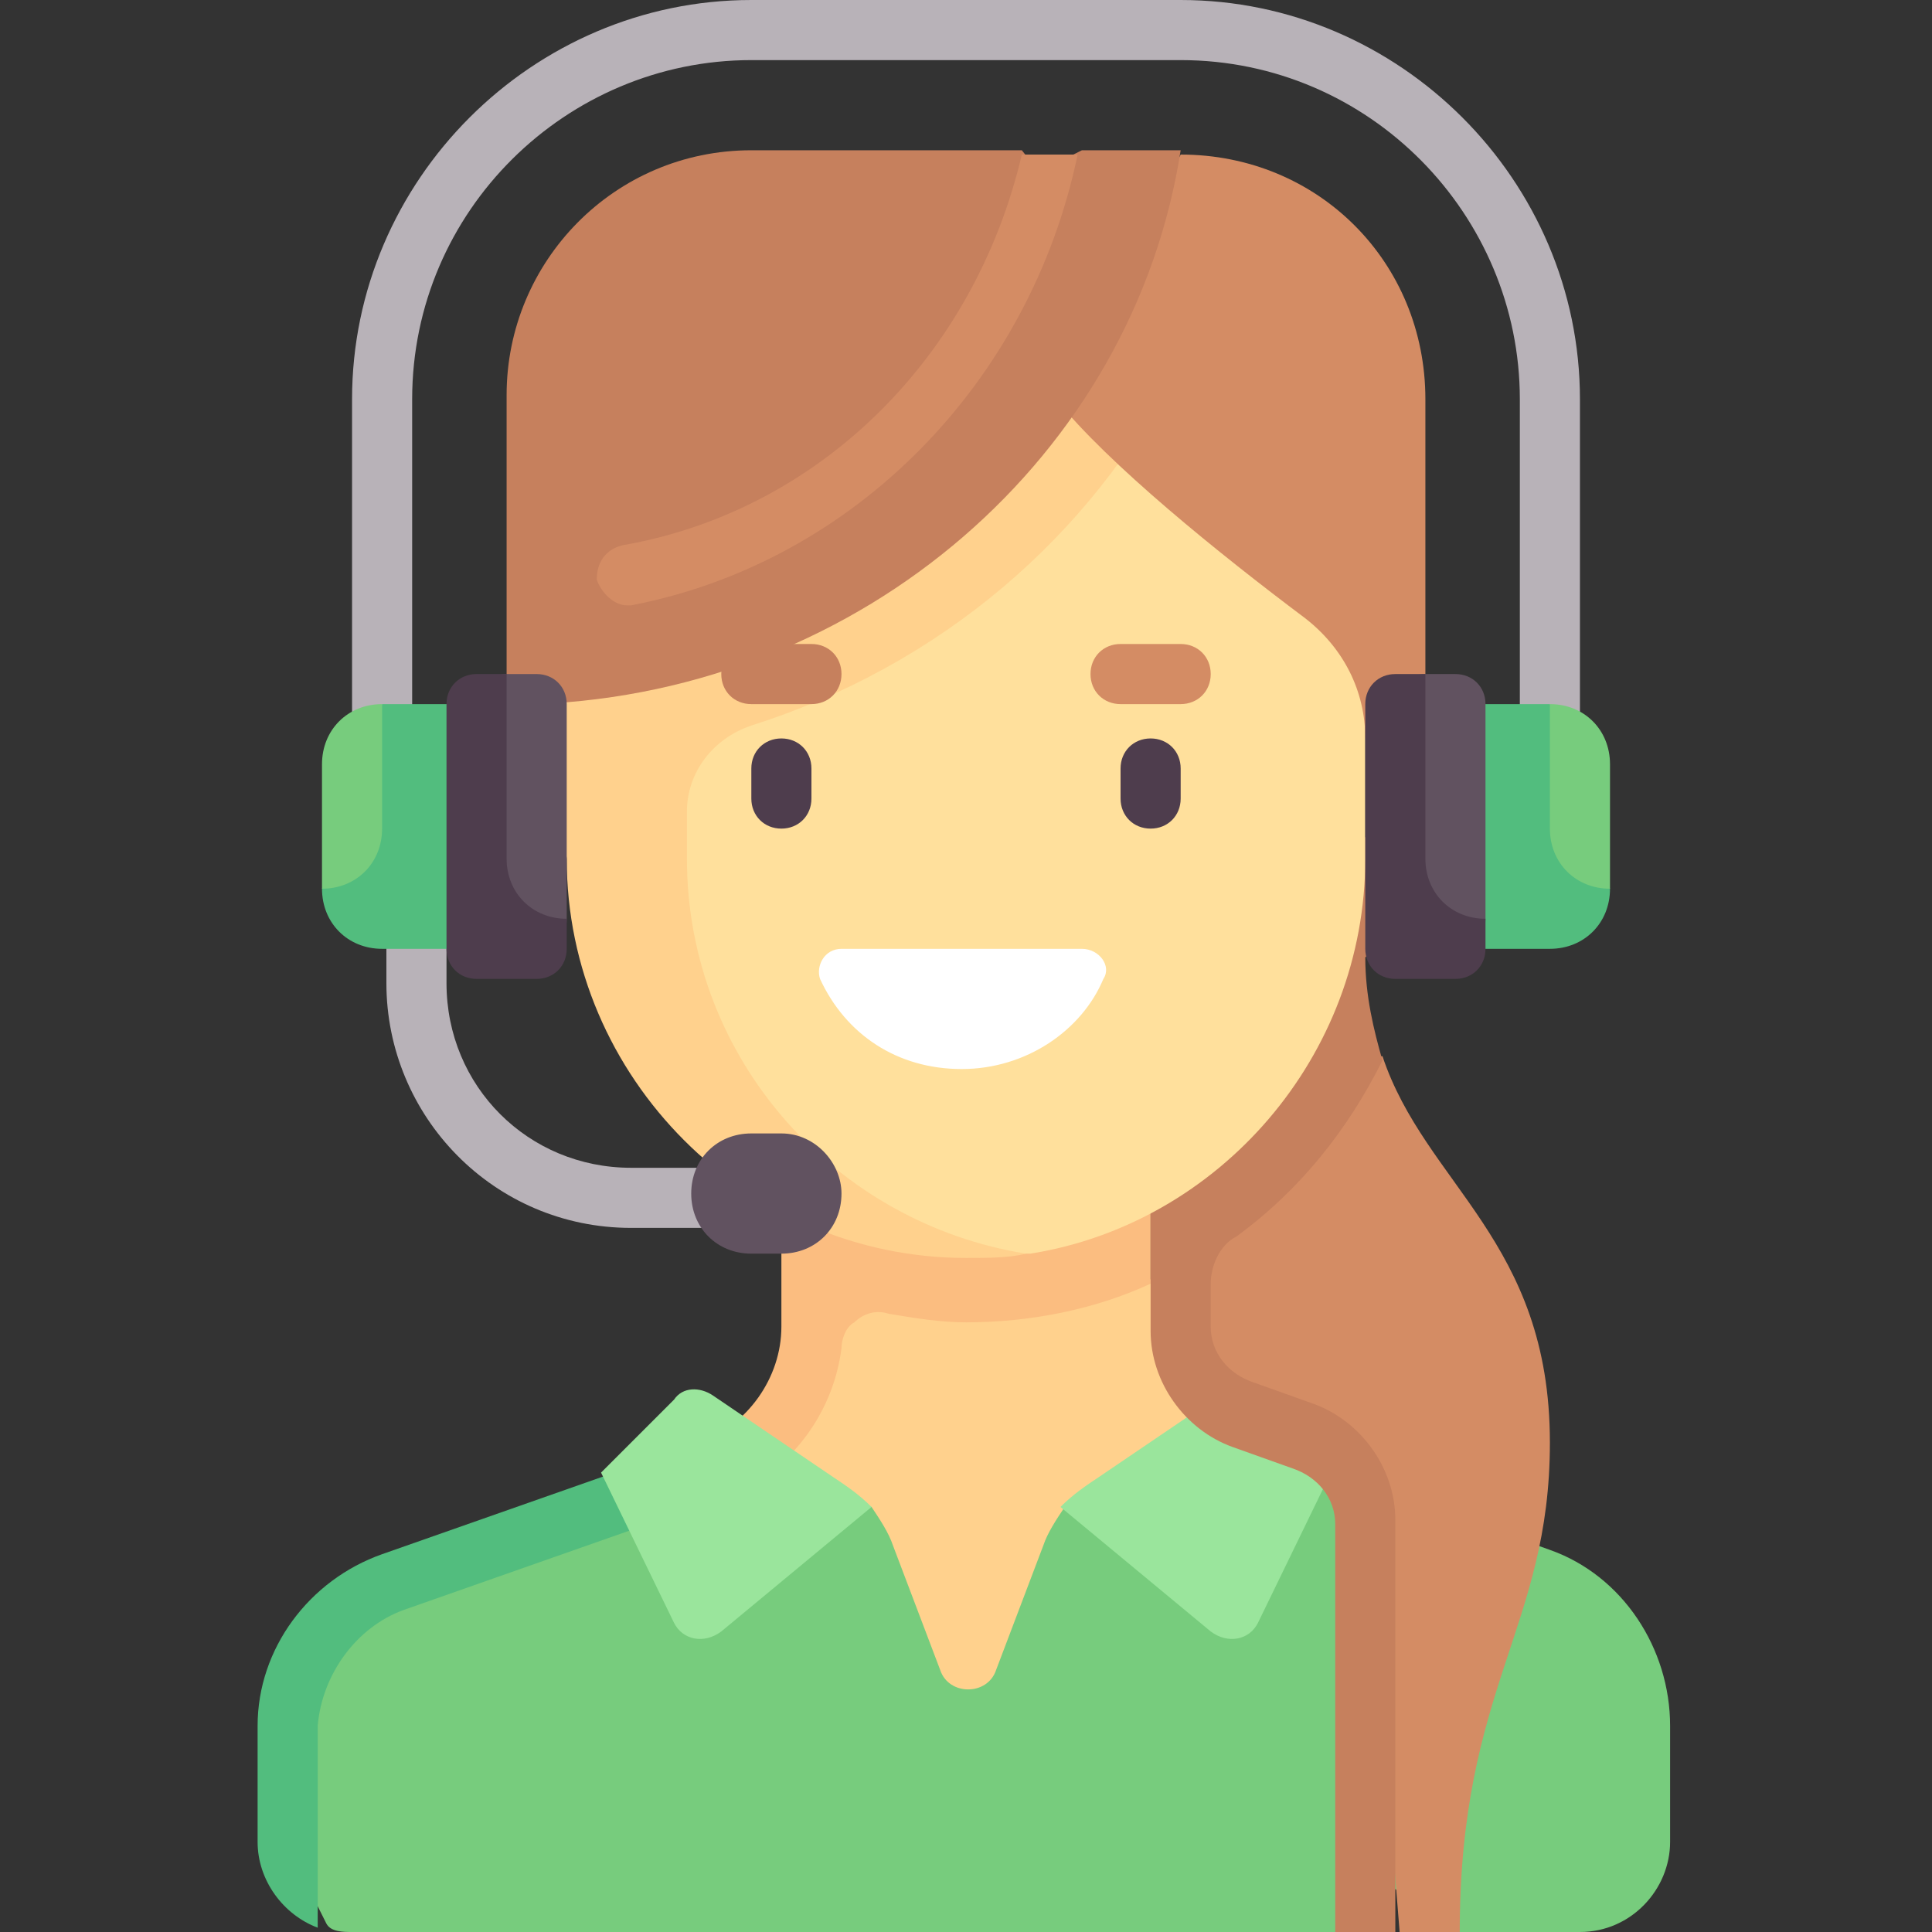
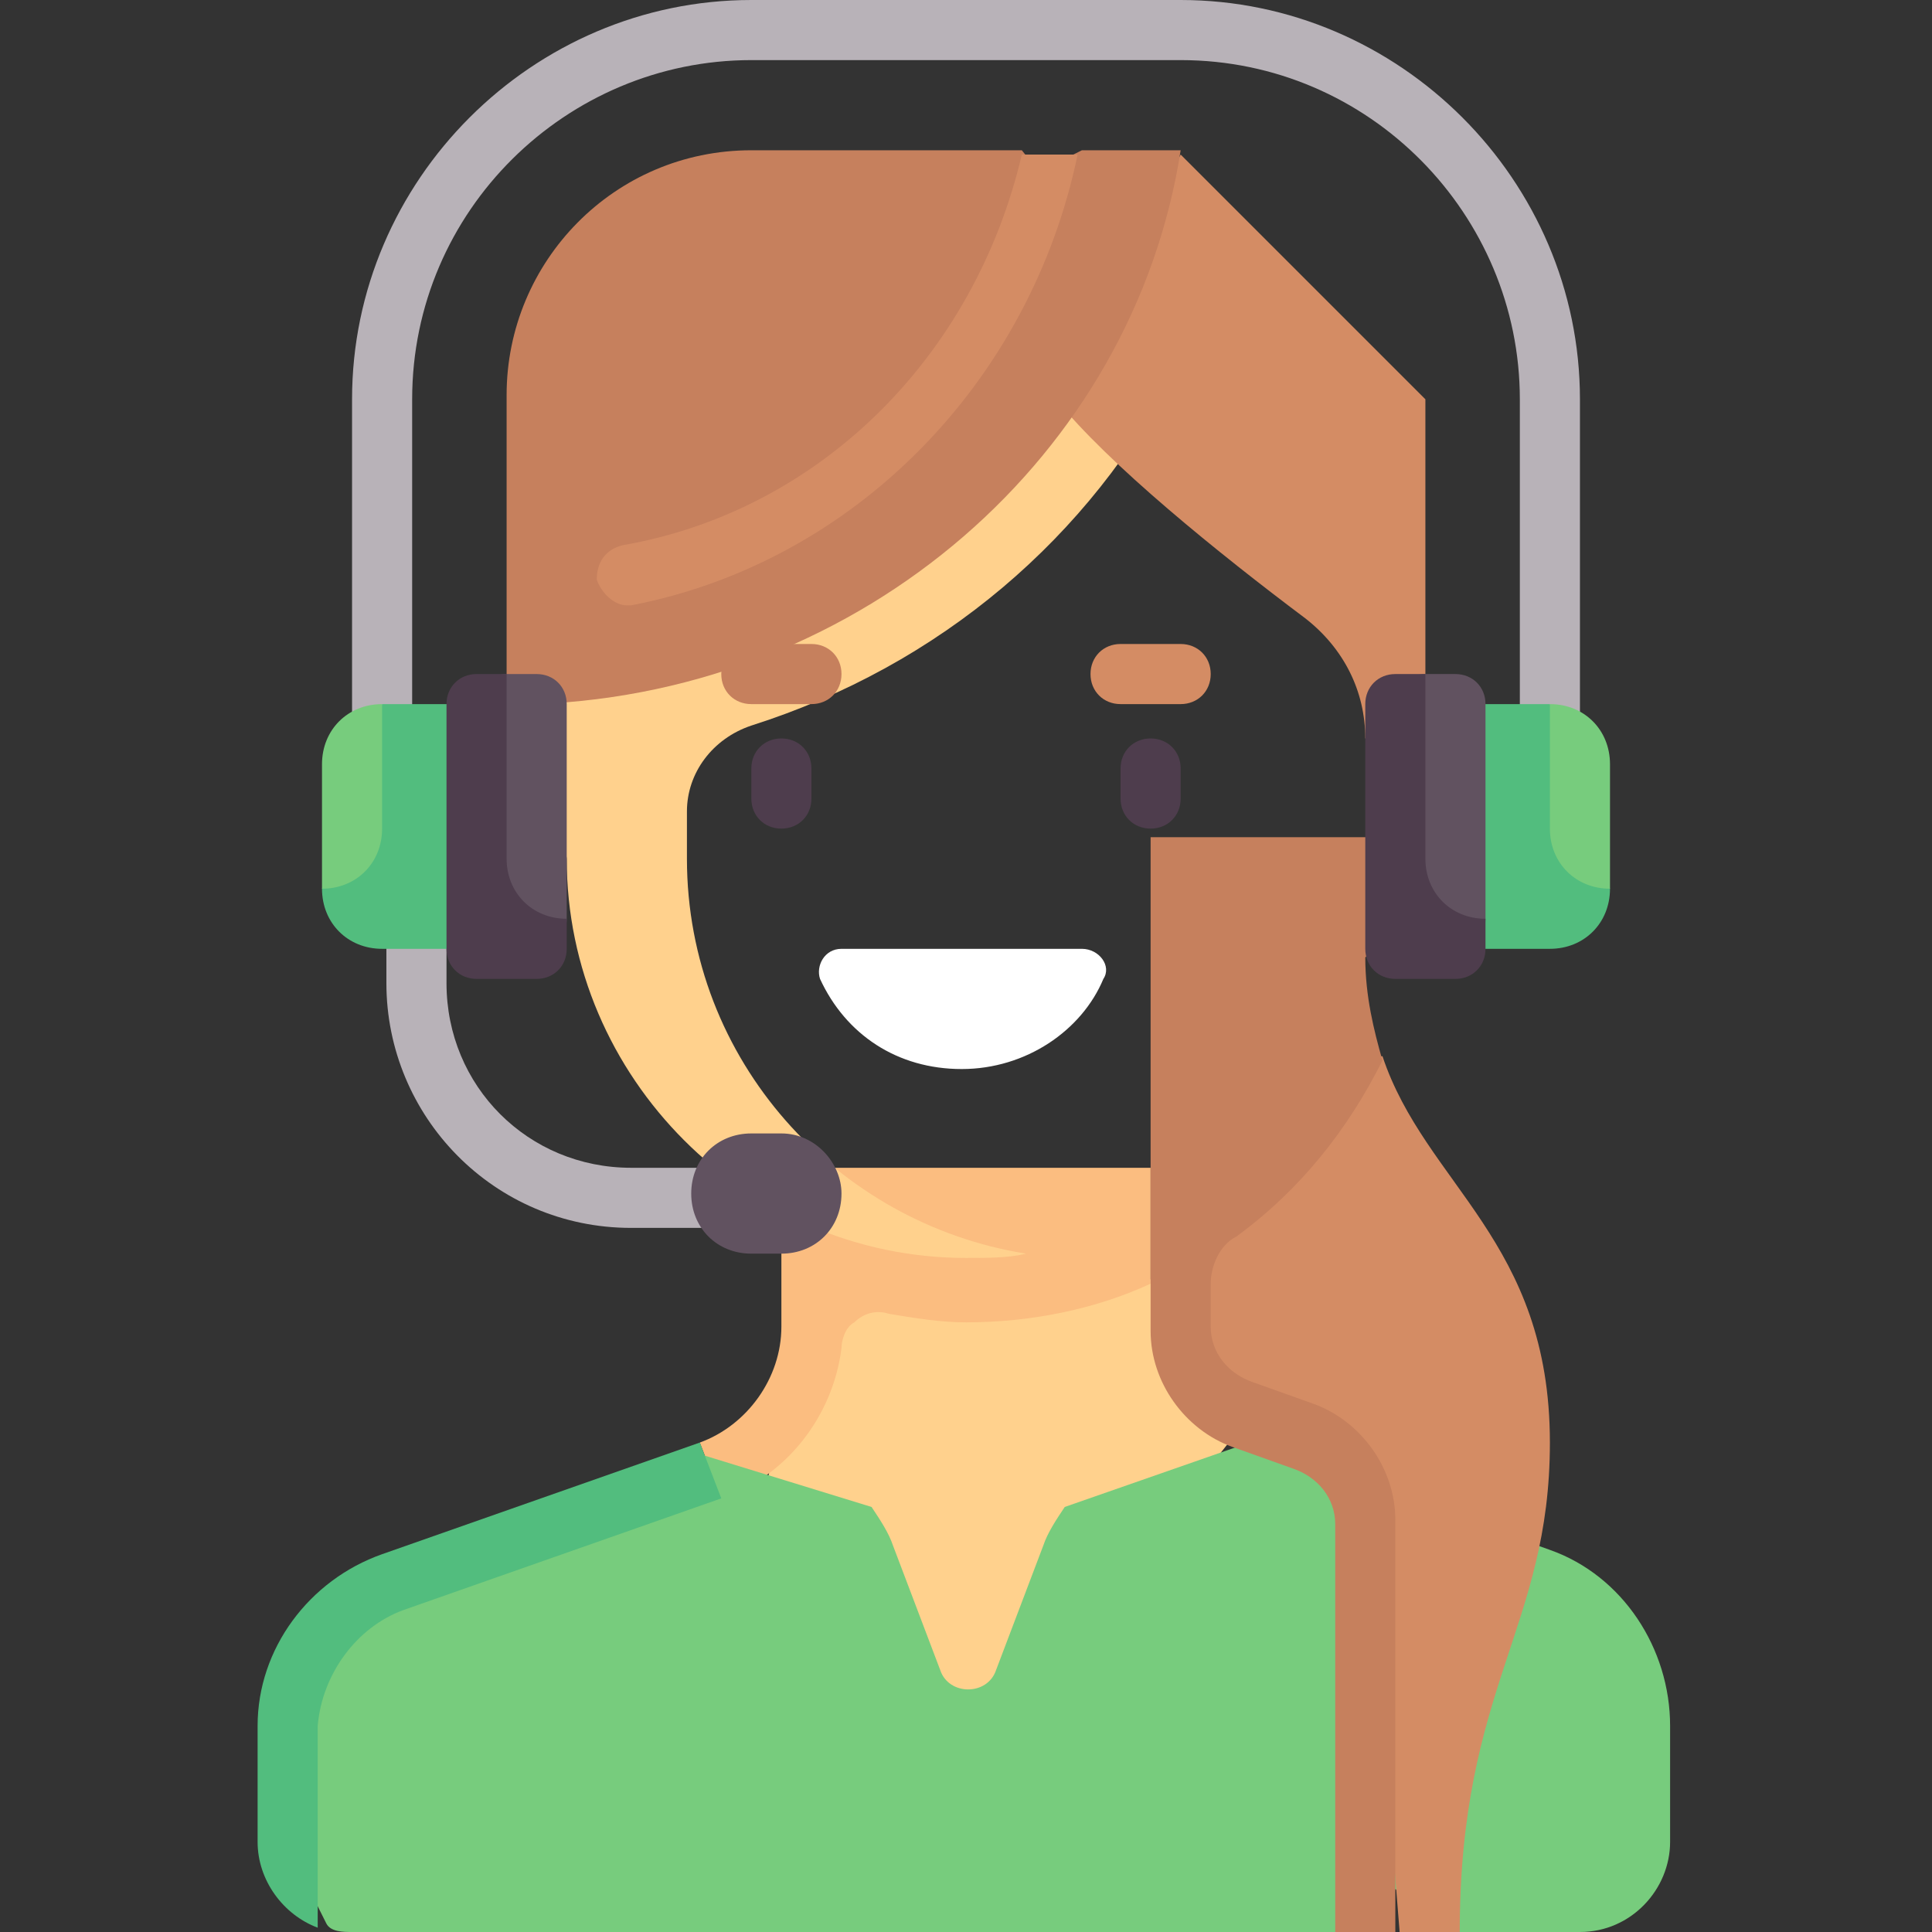
<svg xmlns="http://www.w3.org/2000/svg" version="1.1" id="Capa_1" x="0px" y="0px" width="45px" height="45px" viewBox="0 0 45 45" style="enable-background:new 0 0 45 45;" xml:space="preserve">
  <rect x="0" y="0" width="45" height="45" fill="#333333" stroke="none" />
  <style type="text/css">
	.st0{fill:#FFD18D;}
	.st1{fill:#FBBD80;}
	.st2{fill:#77CC7D;}
	.st3{fill:#52BD7E;}
	.st4{fill:#9AE59C;}
	.st5{fill:#D48C64;}
	.st6{fill:#C6805D;}
	.st7{fill:#FFE09C;}
	.st8{fill:#4E3D4D;}
	.st9{fill:#FFFFFF;}
	.st10{fill:#B8B2B8;}
	.st11{fill:#615260;}
</style>
  <g>
    <path class="st0" d="M26.8,29.8l-7.9,0.1l-1.7,7.6l5.8,3.2l5.7-7.2L26.8,29.8z" />
    <path class="st1" d="M16.8,34.9c1.5-0.5,2.6-1.9,2.8-3.5c0-0.2,0.1-0.5,0.3-0.6c0.2-0.2,0.5-0.3,0.8-0.2c0.6,0.1,1.2,0.2,1.8,0.2   c1.5,0,3-0.3,4.3-0.9v-2.7h-8.6v3.7c0,1.2-0.8,2.3-1.9,2.7L16.8,34.9z" />
    <path class="st2" d="M36.1,36.1l-7-2.5l-4.3,1.5c-0.2,0.3-0.4,0.6-0.5,0.9l-1.1,2.9c-0.2,0.6-1.1,0.6-1.3,0l-1.1-2.9   c-0.1-0.3-0.3-0.6-0.5-0.9l-3.9-1.2l-7.4,2.6c-1.7,0.6-2.4,2.2-2.4,4v2.3l1,2C7.7,45,8,45,8.2,45h22.9l1.4-1l1.4,1h2.9   c1.2,0,2.1-1,2.1-2.1v-2.7C38.9,38.4,37.8,36.7,36.1,36.1z" />
    <path class="st3" d="M9.4,37.5l7.4-2.6l-0.5-1.3l-7.4,2.6c-1.7,0.6-2.9,2.2-2.9,4v2.7c0,0.9,0.6,1.7,1.4,2v-4.7   C7.5,39,8.3,37.9,9.4,37.5L9.4,37.5z" />
-     <path class="st4" d="M19.4,34.4l-2.8-1.9c-0.3-0.2-0.7-0.2-0.9,0.1l-1.7,1.7l1.7,3.5c0.2,0.4,0.7,0.5,1.1,0.2l3.5-2.9   C20,34.8,19.7,34.6,19.4,34.4L19.4,34.4z" />
-     <path class="st4" d="M25.6,34.4l2.8-1.9c0.3-0.2,0.7-0.2,0.9,0.1l1.7,1.7l-1.7,3.5c-0.2,0.4-0.7,0.5-1.1,0.2l-3.5-2.9   C25,34.8,25.3,34.6,25.6,34.4L25.6,34.4z" />
    <path class="st5" d="M32.2,24.6l-4.7,0.8v5.1c0,1.2,0.8,2.3,1.9,2.7l1.4,0.5c0.6,0.2,1,0.7,1,1.3l0.8,10h1.4   c0-5.7,2.1-7.1,2.1-11.4C36.1,28.9,33.2,27.6,32.2,24.6z" />
    <path class="st6" d="M30.6,32.7l-1.4-0.5c-0.6-0.2-1-0.7-1-1.3v-1c0-0.4,0.2-0.9,0.6-1.1c1.5-1.1,2.6-2.5,3.4-4.1   c-0.2-0.7-0.4-1.5-0.4-2.4h0l0.7-0.7v-2.1h-5.7v11.5c0,1.2,0.8,2.3,1.9,2.7l1.4,0.5c0.6,0.2,1,0.7,1,1.3V45h1.4v-9.6   C32.5,34.2,31.7,33.1,30.6,32.7z" />
-     <path class="st7" d="M22.5,29.2c-5.1,0-8.5-4.1-8.5-9.2V8.6h17.8V20c0,4.6-3.4,8.5-7.8,9.2C23.5,29.2,23,29.2,22.5,29.2L22.5,29.2z   " />
    <path class="st0" d="M27.4,8.6H12L13.2,20c0,5.1,4.2,9.3,9.3,9.3c0.5,0,1,0,1.4-0.1c-4.4-0.7-7.9-4.5-7.9-9.2v-1.1   c0-0.9,0.6-1.7,1.5-2C21.9,15.5,25.4,12.5,27.4,8.6L27.4,8.6z" />
-     <path class="st5" d="M27.5,3.6l-2.9,5.7c1.2,1.5,3.8,3.6,5.8,5.1c0.9,0.7,1.4,1.7,1.4,2.8h1.4V9.3C33.2,6.1,30.7,3.6,27.5,3.6z" />
+     <path class="st5" d="M27.5,3.6l-2.9,5.7c1.2,1.5,3.8,3.6,5.8,5.1c0.9,0.7,1.4,1.7,1.4,2.8h1.4V9.3z" />
    <path class="st8" d="M18.2,19.3c-0.4,0-0.7-0.3-0.7-0.7v-0.7c0-0.4,0.3-0.7,0.7-0.7c0.4,0,0.7,0.3,0.7,0.7v0.7   C18.9,19,18.6,19.3,18.2,19.3z" />
    <path class="st6" d="M18.9,16.4h-1.4c-0.4,0-0.7-0.3-0.7-0.7c0-0.4,0.3-0.7,0.7-0.7h1.4c0.4,0,0.7,0.3,0.7,0.7   C19.6,16.1,19.3,16.4,18.9,16.4z" />
    <path class="st6" d="M12.5,16.4c7.6-0.3,13.9-5.8,15-12.9h-2.3l-1,0.5l-0.4-0.5h-6.3c-3.2,0-5.7,2.6-5.7,5.7v7.1L12.5,16.4z" />
    <path class="st8" d="M26.8,19.3c-0.4,0-0.7-0.3-0.7-0.7v-0.7c0-0.4,0.3-0.7,0.7-0.7c0.4,0,0.7,0.3,0.7,0.7v0.7   C27.5,19,27.2,19.3,26.8,19.3z" />
    <path class="st5" d="M27.5,16.4h-1.4c-0.4,0-0.7-0.3-0.7-0.7c0-0.4,0.3-0.7,0.7-0.7h1.4c0.4,0,0.7,0.3,0.7,0.7   C28.2,16.1,27.9,16.4,27.5,16.4z" />
    <path class="st9" d="M19.6,22.1c-0.4,0-0.6,0.4-0.5,0.7c0.6,1.3,1.8,2.1,3.3,2.1s2.8-0.9,3.3-2.1c0.2-0.3-0.1-0.7-0.5-0.7H19.6z" />
    <path class="st10" d="M36.8,17.1h-1.4V9.3c0-4.3-3.5-7.9-7.9-7.9h-10c-4.3,0-7.9,3.5-7.9,7.9v7.9H8.2V9.3c0-5.1,4.2-9.3,9.3-9.3h10   c5.1,0,9.3,4.2,9.3,9.3V17.1z" />
    <path class="st3" d="M36.1,16.4h-2.9v5.7h2.9c0.8,0,1.4-0.6,1.4-1.4L36.1,16.4z" />
    <path class="st2" d="M37.5,20.7v-2.9c0-0.8-0.6-1.4-1.4-1.4v2.9C36.1,20.1,36.7,20.7,37.5,20.7z" />
    <path class="st10" d="M16.8,28.6h-2.1c-3.2,0-5.7-2.6-5.7-5.7v-1.4h1.4v1.4c0,2.4,1.9,4.3,4.3,4.3h2.1V28.6z" />
    <path class="st11" d="M18.2,26.4h-0.7c-0.8,0-1.4,0.6-1.4,1.4s0.6,1.4,1.4,1.4h0.7c0.8,0,1.4-0.6,1.4-1.4   C19.6,27.1,19,26.4,18.2,26.4z" />
    <path class="st3" d="M8.9,16.4l-1.4,4.3c0,0.8,0.6,1.4,1.4,1.4h2.9v-5.7L8.9,16.4z" />
    <path class="st2" d="M7.5,20.7v-2.9c0-0.8,0.6-1.4,1.4-1.4v2.9C8.9,20.1,8.3,20.7,7.5,20.7z" />
    <path class="st11" d="M12.5,22.1h-0.7c-0.4,0-0.7-0.3-0.7-0.7v-5c0-0.4,0.3-0.7,0.7-0.7h0.7c0.4,0,0.7,0.3,0.7,0.7v5   C13.2,21.8,12.9,22.1,12.5,22.1z" />
    <path class="st8" d="M13.2,21.4c-0.8,0-1.4-0.6-1.4-1.4v-4.3h-0.7c-0.4,0-0.7,0.3-0.7,0.7v5.7c0,0.4,0.3,0.7,0.7,0.7h1.4   c0.4,0,0.7-0.3,0.7-0.7V21.4z" />
    <path class="st11" d="M33.9,22.1h-0.7c-0.4,0-0.7-0.3-0.7-0.7v-5c0-0.4,0.3-0.7,0.7-0.7h0.7c0.4,0,0.7,0.3,0.7,0.7v5   C34.6,21.8,34.3,22.1,33.9,22.1z" />
    <path class="st8" d="M34.6,21.4c-0.8,0-1.4-0.6-1.4-1.4v-4.3h-0.7c-0.4,0-0.7,0.3-0.7,0.7v5.7c0,0.4,0.3,0.7,0.7,0.7h1.4   c0.4,0,0.7-0.3,0.7-0.7V21.4z" />
    <path class="st5" d="M23.8,3.6c-1.1,4.7-4.7,8.3-9.3,9.1c-0.4,0.1-0.6,0.4-0.6,0.8c0.1,0.3,0.4,0.6,0.7,0.6c0,0,0.1,0,0.1,0   c5.2-1,9.3-5.2,10.4-10.5L23.8,3.6z" />
  </g>
</svg>